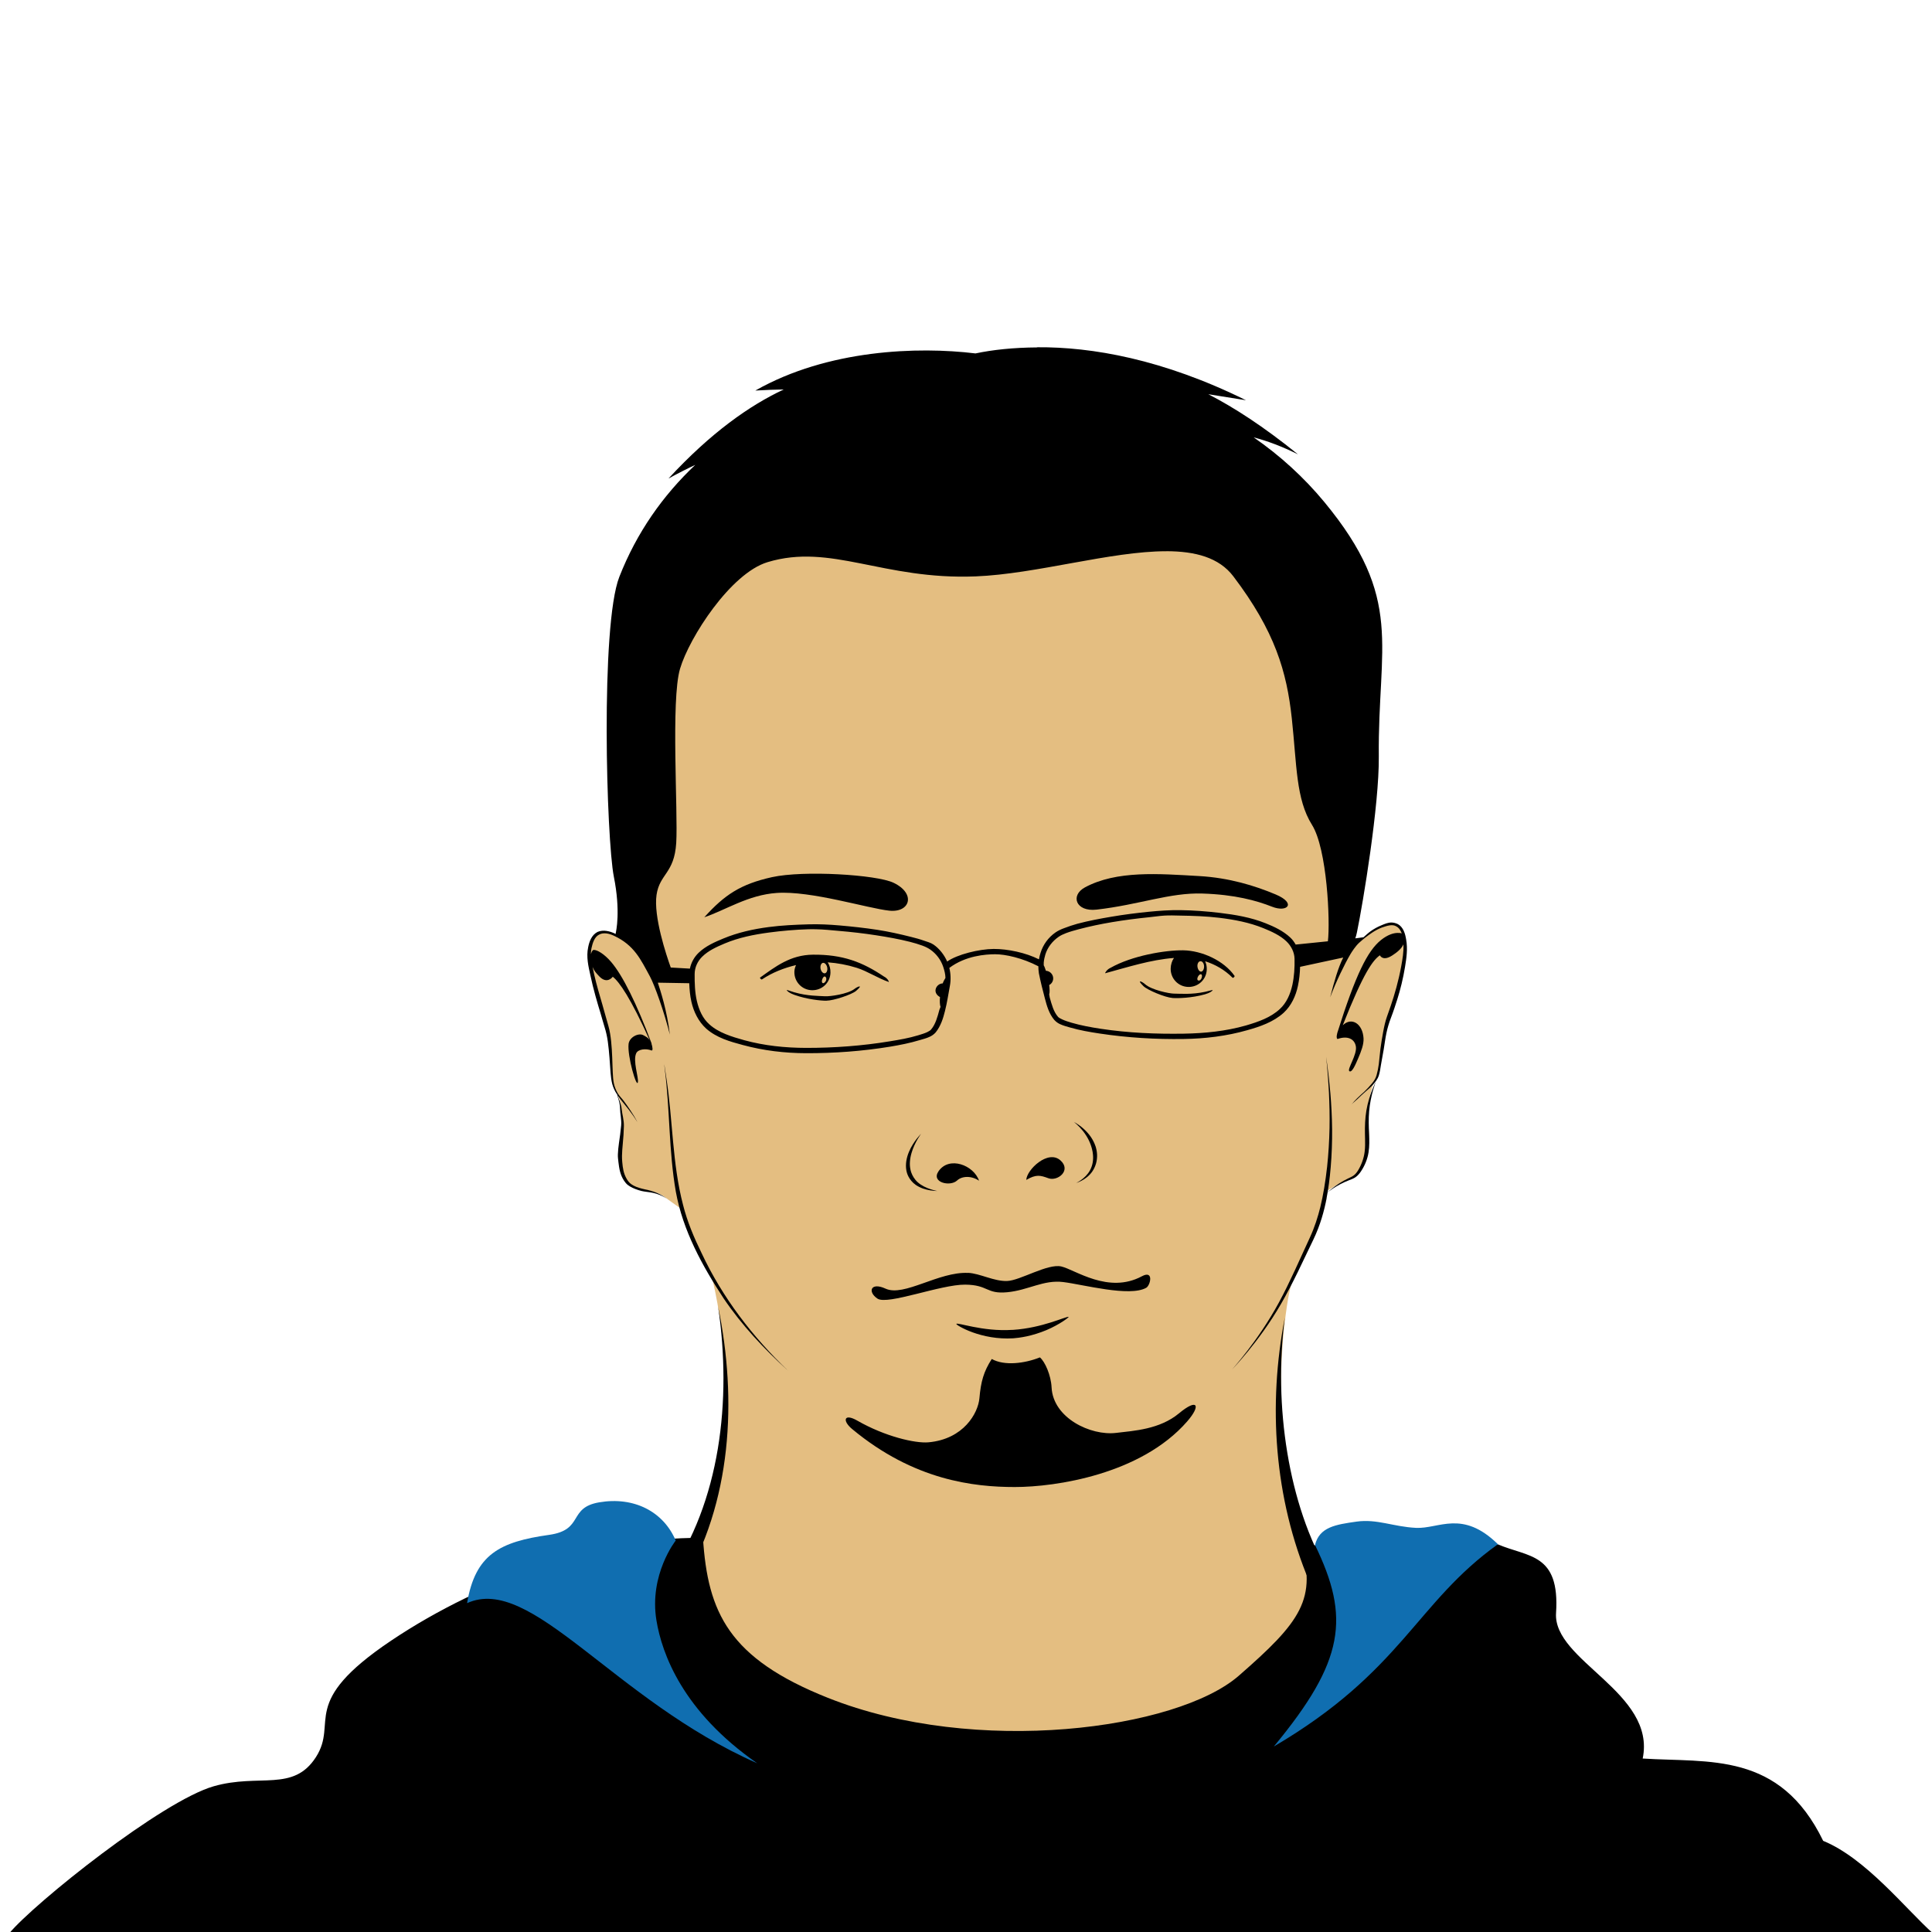
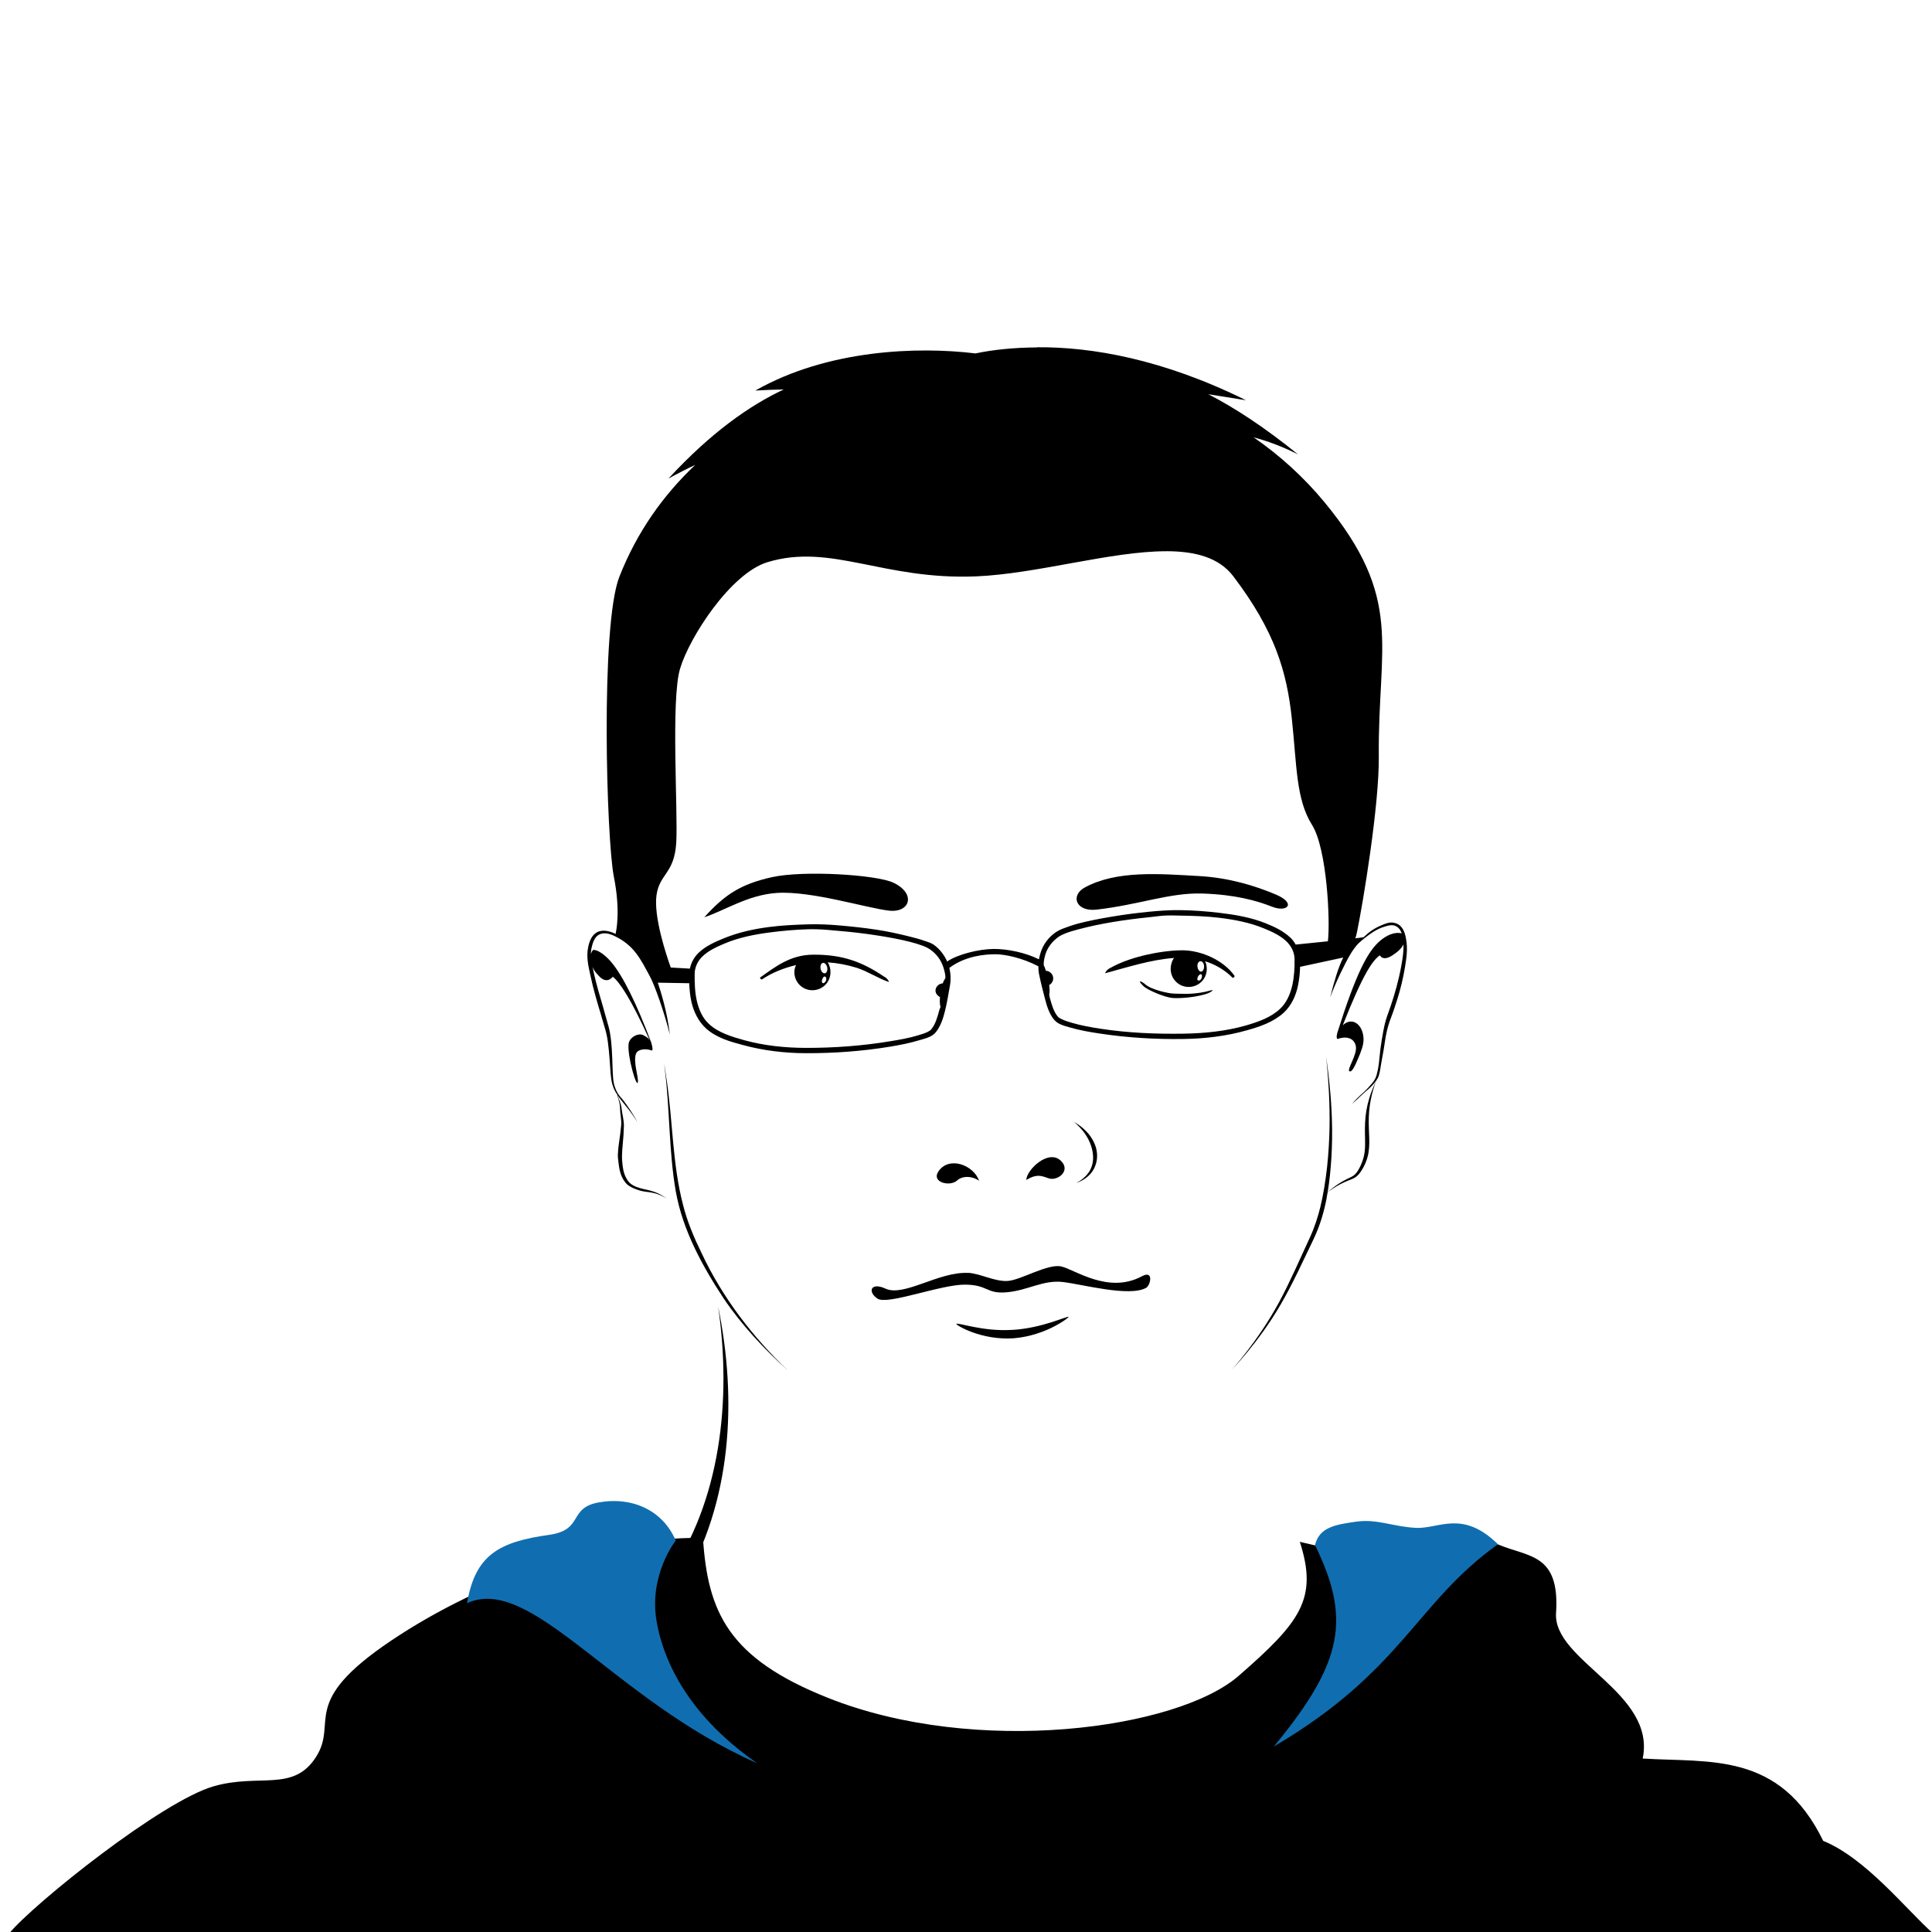
<svg xmlns="http://www.w3.org/2000/svg" xmlns:ns1="http://www.inkscape.org/namespaces/inkscape" id="svg4141" viewBox="0 0 90 90" version="1.1" ns1:version="0.91 r13725">
  <g id="g3243" transform="matrix(1.819 0 0 1.819 -540.22 -157.84)">
-     <path id="path6671" style="color:#000000;fill:#e4be81" d="m332.2 114.44c0.021-0.056 0.045-0.076 0.062-0.129 0.029-0.09 0.04-0.185 0.056-0.28 0.022-0.13 0.048-0.259 0.07-0.392 0.023-0.139 0.041-0.285 0.07-0.42 0.029-0.135 0.066-0.258 0.112-0.378 0.066-0.172 0.121-0.327 0.168-0.476 0.075-0.238 0.147-0.524 0.196-0.825 0.037-0.223 0.071-0.461 0.028-0.7-0.024-0.148-0.036-0.278-0.174-0.356-0.051-0.026-0.114-0.042-0.168-0.042-0.09-0-0.173 0.023-0.252 0.056-0.101 0.041-0.198 0.109-0.28 0.168-0.069 0.05-0.172 0.152-0.245 0.192l-0.197 0.026c0.016-0.046-0.02-0.136-0.008-0.19 0.156-0.753 0.433-3.305 0.42-4.555-0.029-2.848 0.824-3.981-1.234-6.47-0.518-0.626-1.305-1.359-1.981-1.826 0.356 0.093 0.633 0.134 1.032 0.332-0.879-0.711-1.66-1.098-2.32-1.438 0.318 0.049 0.723 0.152 1.054 0.204-2.132-1.054-3.585-1.178-4.979-1.168l-0.353 0.038c-0.614 0.004-0.864 0.037-1.304 0.13-1.375-0.061-3.305-0.232-5.248 0.711 0.275-0.015 0.508-0.026 0.728-0.028-0.87 0.406-1.839 0.929-2.926 2.104 0.246-0.135 0.461-0.251 0.672-0.35-0.83 0.784-1.752 2.024-2.197 3.159-0.487 1.244-0.38 6.729-0.19 7.681 0.175 0.878 0.007 1.448-0.012 1.524-0.007-0.004-0.007-0.011-0.014-0.014-0.125-0.06-0.32-0.128-0.471-0.061-0.15 0.079-0.204 0.219-0.233 0.368-0.053 0.246 0.007 0.478 0.056 0.699 0.078 0.369 0.171 0.728 0.256 1.007 0.031 0.102 0.07 0.204 0.107 0.322 0.037 0.116 0.07 0.24 0.089 0.373 0.018 0.133 0.026 0.284 0.037 0.424 0.01 0.129 0.007 0.245 0.019 0.373 0.008 0.094 0.01 0.189 0.033 0.28 0.025 0.095 0.063 0.175 0.111 0.25 0.004 0.006 0.01 0.022 0.014 0.028 0.01 0.078 0.092 0.187 0.093 0.356 0.001 0.131 0.047 0.286 0.033 0.438-0.013 0.152-0.035 0.301-0.056 0.443-0.015 0.103-0.027 0.201-0.03 0.29-0.003 0.063 0.005 0.138 0.014 0.21 0.02 0.167 0.074 0.322 0.175 0.477 0.06 0.092 0.026 0.098 0.125 0.146 0.084 0.04 0.161 0.069 0.243 0.08 0.107 0.014 0.216 0.028 0.304 0.056 0.12 0.038 0.208 0.064 0.302 0.138 0.13 0.102 0.24 0.172 0.426 0.309 0.015 0.047 0.046 0.084 0.061 0.134 0.052 0.173 0.133 0.386 0.224 0.588 0.138 0.306 0.334 0.652 0.518 0.97l0.007 0.149c0.698 3.102 0.199 5.643-1.146 7.577 2.319 4.744 5.969 4.315 9.191 4.472 3.16 0.155 7.948-2.613 7.626-4.5-1.084-1.837-1.297-4.419-0.999-6.694 0.084-0.62 0.15-0.864 0.299-1.18 0.137-0.304 0.229-0.474 0.358-0.742 0.178-0.37 0.274-0.747 0.336-1.063 0.009-0.045 0.02-0.101 0.038-0.158 0.054-0.039 0.123-0.073 0.155-0.094 0.096-0.062 0.239-0.146 0.406-0.21 0.05-0.019 0.101-0.036 0.154-0.07 0.057-0.038 0.103-0.099 0.14-0.154 0.102-0.148 0.168-0.316 0.196-0.49 0.026-0.166 0.055-0.309 0.05-0.436-0-0.015 0-0.026 0-0.042-0.007-0.164-0.053-0.375-0.036-0.574 0.017-0.197 0.059-0.392 0.098-0.532 0.039-0.14 0.066-0.178 0.092-0.249l-0 0v0h-0 0-0z" />
    <path id="path6673" style="fill:#000000" d="m322.06 117.01c-0.136-0.398-0.764-0.639-1.037-0.242-0.198 0.288 0.298 0.402 0.475 0.237 0.126-0.118 0.368-0.127 0.563 0.006z" />
    <path id="path6675" style="fill:#000000" d="m323.27 116.99c0.009-0.258 0.554-0.785 0.874-0.501 0.29 0.257-0.072 0.545-0.308 0.458-0.208-0.076-0.312-0.105-0.566 0.043z" />
    <path id="path6677" style="fill:#000000" d="m321.78 119.37c0.305 0.015 0.66 0.219 0.997 0.209 0.337-0.011 1.038-0.453 1.391-0.372 0.351 0.081 1.204 0.712 2.062 0.251 0.314-0.169 0.219 0.234 0.111 0.295-0.425 0.24-1.613-0.084-2.123-0.147-0.508-0.064-0.895 0.21-1.439 0.261-0.54 0.05-0.476-0.189-1.073-0.195-0.628-0.006-1.989 0.53-2.247 0.358-0.258-0.172-0.176-0.432 0.208-0.255 0.47 0.216 1.363-0.441 2.112-0.403z" />
-     <path id="path6679" style="fill:#000000" d="m322.07 122.58c-0.034 0.381-0.402 1.048-1.304 1.13-0.338 0.031-1.114-0.148-1.825-0.556-0.341-0.196-0.388 0.003-0.132 0.215 1.583 1.317 3.123 1.486 4.166 1.486 1.057 0 3.233-0.327 4.412-1.676 0.361-0.413 0.276-0.612-0.206-0.211-0.494 0.41-1.149 0.446-1.612 0.501-0.648 0.077-1.612-0.379-1.651-1.165-0.016-0.317-0.17-0.66-0.299-0.769-0.39 0.156-0.909 0.222-1.233 0.041-0.208 0.323-0.279 0.579-0.316 1.003z" />
-     <path id="path6681" style="fill:#000000" d="m318.15 112.4c0.186-0.001 0.65-0.156 0.76-0.25 0.201-0.173 0.043-0.116-0.04-0.051-0.171 0.133-0.63 0.195-0.749 0.188-0.155-0.01-0.457-0.003-0.801-0.104-0.129-0.038-0.196-0.071-0.183-0.049 0.014 0.024 0.067 0.071 0.191 0.116 0.327 0.117 0.683 0.152 0.823 0.151z" />
    <path id="path6683" style="color:#000000;fill:#000000" d="m316.45 111.81c-0.004 0.013 0.034 0.062 0.056 0.042 0.259-0.172 0.555-0.289 0.867-0.364-0.023 0.053-0.04 0.106-0.042 0.168-0.007 0.257 0.191 0.469 0.448 0.476 0.257 0.007 0.469-0.19 0.476-0.448 0.003-0.098-0.021-0.189-0.07-0.266 0.25 0.018 0.495 0.063 0.742 0.14 0.272 0.085 0.555 0.274 0.825 0.364 0.004-0.009-0.034-0.095-0.126-0.14-0.551-0.372-1.057-0.567-1.819-0.56-0.579 0.005-0.96 0.306-1.357 0.588zm1.609-0.378c0.045-0.01 0.096 0.04 0.112 0.112 0.016 0.072-0.011 0.144-0.056 0.154-0.045 0.01-0.096-0.04-0.112-0.112-0.016-0.072 0.011-0.144 0.056-0.154zm0.056 0.35c0.028 0.01 0.044 0.054 0.028 0.098s-0.056 0.08-0.084 0.07c-0.028-0.01-0.03-0.054-0.014-0.098 0.016-0.044 0.042-0.08 0.07-0.07h-0z" />
    <path id="path6685" style="fill:#000000" d="m323.55 95.67c-0.614 0.004-1.141 0.061-1.581 0.154-1.469-0.18-3.785-0.103-5.638 0.951 0.275-0.015 0.508-0.026 0.728-0.028-0.87 0.406-1.866 1.105-2.952 2.281 0.246-0.135 0.475-0.251 0.686-0.35-0.83 0.784-1.5 1.733-1.945 2.868-0.487 1.244-0.33 6.729-0.14 7.681 0.175 0.878 0.061 1.393 0.042 1.469-0.007-0.004-0.007-0.011-0.014-0.014-0.125-0.06-0.297-0.109-0.448-0.042-0.15 0.079-0.209 0.243-0.238 0.392-0.053 0.246 0.007 0.492 0.056 0.714 0.078 0.369 0.181 0.714 0.266 0.993 0.031 0.102 0.061 0.218 0.098 0.336 0.037 0.116 0.066 0.244 0.084 0.378 0.018 0.133 0.031 0.266 0.042 0.406 0.01 0.129 0.017 0.264 0.028 0.392 0.008 0.094 0.019 0.189 0.042 0.28 0.025 0.095 0.064 0.176 0.112 0.252 0.004 0.006 0.01 0.008 0.014 0.014 0.01 0.078 0.072 0.194 0.074 0.364 0.001 0.131 0.042 0.282 0.029 0.434-0.013 0.152-0.035 0.305-0.056 0.448-0.015 0.103-0.025 0.205-0.028 0.294-0.003 0.063 0.006 0.124 0.014 0.196 0.02 0.167 0.043 0.324 0.145 0.479 0.06 0.092 0.12 0.133 0.218 0.181 0.084 0.04 0.217 0.084 0.299 0.094 0.107 0.014 0.22 0.028 0.308 0.056 0.12 0.038 0.203 0.085 0.266 0.126-0.059-0.045-0.15-0.108-0.266-0.154-0.088-0.035-0.187-0.063-0.294-0.084-0.081-0.016-0.216-0.055-0.285-0.094-0.081-0.044-0.125-0.081-0.176-0.167-0.087-0.148-0.103-0.284-0.117-0.437-0.011-0.105-0.007-0.218 0-0.308 0.004-0.054 0.008-0.105 0.014-0.168 0.014-0.136 0.025-0.295 0.028-0.448 0.003-0.153-0.044-0.299-0.057-0.434-0.014-0.154-0.084-0.267-0.102-0.35 0.041 0.06 0.084 0.117 0.126 0.168 0.122 0.149 0.216 0.27 0.28 0.364 0.064 0.094 0.098 0.154 0.098 0.154s-0.025-0.057-0.084-0.154c-0.059-0.097-0.15-0.237-0.266-0.392-0.047-0.063-0.11-0.121-0.154-0.196-0.044-0.075-0.079-0.162-0.098-0.252-0.018-0.086-0.023-0.185-0.028-0.28-0.007-0.126-0.008-0.247-0.014-0.378-0.006-0.137-0.013-0.282-0.028-0.42-0.015-0.137-0.033-0.264-0.07-0.392-0.057-0.194-0.107-0.385-0.154-0.546-0.067-0.229-0.145-0.488-0.21-0.77-0.015-0.066-0.027-0.129-0.042-0.196 0.041 0.104 0.091 0.155 0.168 0.238 0.206 0.221 0.35 0.014 0.35 0.014 0.168 0.13 0.455 0.54 0.951 1.637-0.038-0.074-0.102-0.103-0.168-0.14-0.12-0.067-0.357 0.047-0.378 0.224-0.036 0.308 0.208 1.147 0.238 0.979 0.022-0.126-0.134-0.547-0.042-0.742 0.048-0.101 0.242-0.128 0.392-0.07 0.04 0.015 0.025-0.096 0-0.168-0.001-0.003 0.001-0.012 0-0.014-0.383-1.023-0.738-1.738-1.035-2.085-0.176-0.206-0.362-0.314-0.448-0.308-0.035 0.003-0.057 0.062-0.07 0.112-0-0.054 0.003-0.101 0.014-0.154 0.031-0.14 0.078-0.291 0.196-0.35 0.111-0.062 0.257-0.029 0.378 0.028 0.522 0.243 0.684 0.603 0.923 1.042 0.118 0.216 0.368 0.915 0.511 1.49-0.072-0.617-0.247-1.143-0.308-1.329l0.804 0.014c0.007 0.16 0.02 0.317 0.056 0.476 0.057 0.253 0.179 0.505 0.378 0.686 0.267 0.236 0.61 0.333 0.937 0.42 0.531 0.144 1.076 0.209 1.623 0.21 0.72 0.002 1.443-0.051 2.155-0.168 0.252-0.042 0.507-0.092 0.756-0.168 0.083-0.025 0.17-0.045 0.252-0.084 0.05-0.022 0.106-0.058 0.154-0.112 0.131-0.163 0.192-0.361 0.238-0.546 0.055-0.215 0.086-0.43 0.126-0.644 0.028-0.15 0.023-0.316-0.014-0.462 0.417-0.313 0.925-0.349 1.175-0.35 0.26-0 0.696 0.095 1.105 0.308 0.001 0.06 0.003 0.122 0.014 0.182 0.043 0.213 0.096 0.429 0.154 0.644 0.048 0.184 0.104 0.385 0.238 0.546 0.049 0.054 0.104 0.091 0.154 0.112 0.083 0.038 0.168 0.06 0.252 0.084 0.249 0.072 0.502 0.116 0.756 0.154 0.713 0.108 1.435 0.151 2.155 0.14 0.547-0.008 1.094-0.073 1.623-0.224 0.326-0.091 0.673-0.208 0.937-0.448 0.197-0.183 0.31-0.432 0.364-0.686 0.034-0.16 0.052-0.328 0.056-0.49l1.105-0.238c-0.126 0.246-0.235 0.622-0.335 1.021 0.143-0.388 0.372-0.859 0.518-1.105 0.036-0.061 0.13-0.208 0.224-0.294 0.095-0.086 0.202-0.171 0.322-0.252 0.083-0.056 0.172-0.106 0.266-0.14 0.124-0.042 0.265-0.091 0.364-0.028 0.065 0.034 0.113 0.102 0.14 0.182-0.028-0.014-0.068-0.015-0.112-0.014-0.102 0.002-0.251 0.046-0.42 0.182-0.345 0.276-0.649 0.885-1.119 2.378-0.007 0.022-0.007 0.047-0.014 0.07-0.006 0.041 0.001 0.093 0.028 0.084 0.245-0.086 0.431-0.003 0.462 0.196 0.033 0.211-0.23 0.583-0.168 0.63 0.064 0.048 0.152-0.153 0.224-0.322 0.082-0.191 0.148-0.363 0.14-0.518-0.02-0.369-0.3-0.558-0.532-0.336 0.539-1.369 0.779-1.672 0.951-1.791 0 0 0.07 0.166 0.322 0 0.111-0.073 0.227-0.161 0.28-0.28 0.011 0.187-0.023 0.374-0.056 0.56-0.069 0.377-0.17 0.724-0.266 1.007-0.029 0.087-0.062 0.181-0.098 0.28-0.044 0.123-0.072 0.253-0.098 0.392-0.026 0.139-0.051 0.29-0.07 0.434-0.018 0.133-0.025 0.262-0.042 0.392-0.013 0.096-0.032 0.194-0.056 0.28-0.023 0.088-0.069 0.156-0.126 0.224-0.057 0.068-0.123 0.14-0.182 0.196-0.072 0.067-0.139 0.123-0.196 0.182-0.057 0.059-0.104 0.107-0.14 0.154 0.037-0.043 0.098-0.086 0.154-0.14 0.059-0.056 0.12-0.117 0.196-0.182 0.062-0.052 0.134-0.114 0.196-0.182 0.062-0.068 0.122-0.141 0.154-0.238 0.029-0.09 0.04-0.185 0.056-0.28 0.022-0.13 0.048-0.259 0.07-0.392 0.023-0.139 0.041-0.285 0.07-0.42 0.029-0.135 0.066-0.258 0.112-0.378 0.066-0.172 0.121-0.341 0.168-0.49 0.075-0.238 0.147-0.524 0.196-0.825 0.037-0.223 0.071-0.461 0.028-0.7-0.024-0.148-0.072-0.314-0.21-0.392-0.051-0.026-0.114-0.042-0.168-0.042-0.09-0-0.173 0.037-0.252 0.07-0.101 0.041-0.198 0.095-0.28 0.154-0.069 0.05-0.122 0.102-0.182 0.154l-0.21 0.028c0.016-0.046 0.031-0.099 0.042-0.154 0.156-0.753 0.572-3.256 0.56-4.505-0.029-2.848 0.66-4.031-1.399-6.52-0.518-0.626-1.129-1.184-1.805-1.651 0.356 0.093 0.733 0.236 1.133 0.434-0.879-0.711-1.635-1.199-2.295-1.539 0.318 0.049 0.635 0.101 0.965 0.154-2.132-1.054-3.95-1.367-5.345-1.357h0zm3.302 5.219c0.744 0.001 1.353 0.159 1.721 0.644 1.069 1.409 1.368 2.444 1.497 3.638 0.129 1.194 0.103 2.068 0.518 2.728 0.385 0.614 0.469 2.465 0.406 2.98l-0.825 0.084c-0.041-0.071-0.08-0.126-0.14-0.182-0.181-0.169-0.41-0.276-0.63-0.364-0.376-0.151-0.78-0.219-1.175-0.266-0.338-0.04-0.668-0.065-1.007-0.07-0.269-0.004-0.547 0.016-0.811 0.042-0.321 0.032-0.633 0.072-0.951 0.126-0.293 0.049-0.592 0.105-0.881 0.182-0.111 0.03-0.226 0.071-0.336 0.112-0.076 0.028-0.15 0.061-0.224 0.112-0.181 0.128-0.312 0.307-0.378 0.518-0.017 0.056-0.033 0.11-0.042 0.168-0.335-0.169-0.799-0.268-1.161-0.266-0.375 0.003-0.93 0.14-1.189 0.322-0.075-0.169-0.196-0.328-0.35-0.434-0.074-0.05-0.162-0.071-0.238-0.098-0.111-0.04-0.224-0.07-0.336-0.098-0.29-0.073-0.573-0.137-0.867-0.182-0.319-0.049-0.644-0.084-0.965-0.112-0.265-0.023-0.529-0.036-0.797-0.028-0.339 0.01-0.684 0.025-1.021 0.07-0.394 0.052-0.787 0.138-1.161 0.294-0.218 0.09-0.451 0.192-0.63 0.364-0.114 0.11-0.191 0.25-0.224 0.406l-0.49-0.028c-0.115-0.321-0.445-1.309-0.364-1.861 0.08-0.542 0.455-0.546 0.504-1.329 0.049-0.783-0.141-3.659 0.098-4.463 0.239-0.805 1.297-2.442 2.239-2.728 1.627-0.494 2.956 0.459 5.331 0.364 1.558-0.062 3.462-0.645 4.883-0.644l-0 0zm-0.042 9.332c0.131-0.008 0.262-0.003 0.392 0 0.335 0.005 0.675 0.016 1.007 0.056 0.39 0.047 0.776 0.121 1.133 0.266 0.214 0.087 0.429 0.185 0.588 0.336 0.124 0.118 0.207 0.281 0.21 0.448 0.005 0.229-0.009 0.453-0.056 0.672-0.052 0.234-0.151 0.461-0.322 0.616-0.232 0.216-0.546 0.326-0.867 0.42-0.514 0.147-1.058 0.201-1.595 0.21-0.713 0.011-1.422-0.019-2.127-0.126-0.25-0.038-0.502-0.084-0.742-0.154-0.081-0.024-0.165-0.05-0.238-0.084-0.047-0.024-0.091-0.042-0.112-0.07-0.112-0.129-0.158-0.308-0.21-0.49-0.007-0.025-0.008-0.059-0.014-0.084 0.017-0.05 0.011-0.132 0-0.238 0.074-0.038 0.117-0.124 0.098-0.21-0.019-0.087-0.097-0.152-0.182-0.154-0.02-0.055-0.034-0.104-0.056-0.14 0-0.01-0-0.018 0-0.028v-0.042c0.006-0.071 0.021-0.141 0.042-0.21 0.057-0.182 0.18-0.339 0.336-0.448 0.056-0.04 0.123-0.07 0.196-0.098 0.104-0.039 0.213-0.069 0.322-0.098 0.283-0.075 0.562-0.133 0.853-0.182 0.315-0.053 0.634-0.094 0.951-0.126 0.131-0.013 0.261-0.034 0.392-0.042v-0zm-9.122 0.35c0.065-0.002 0.131-0.001 0.196 0 0.196 0.003 0.39 0.025 0.588 0.042 0.318 0.027 0.636 0.063 0.951 0.112 0.292 0.045 0.583 0.096 0.867 0.168 0.11 0.028 0.218 0.06 0.322 0.098 0.073 0.027 0.139 0.059 0.196 0.098 0.157 0.107 0.276 0.266 0.336 0.448 0.03 0.091 0.054 0.185 0.056 0.28-0.021 0.036-0.051 0.085-0.07 0.14-0.086 0.003-0.164 0.066-0.182 0.154-0.017 0.085 0.039 0.158 0.112 0.196-0.01 0.107-0.004 0.202 0.014 0.252-0.006 0.026-0.021 0.044-0.028 0.07-0.049 0.183-0.1 0.374-0.21 0.504-0.02 0.028-0.051 0.046-0.098 0.07-0.072 0.035-0.158 0.059-0.238 0.084-0.239 0.073-0.478 0.113-0.728 0.154-0.703 0.116-1.427 0.169-2.141 0.168-0.538-0.001-1.065-0.056-1.581-0.196-0.323-0.09-0.661-0.193-0.895-0.406-0.173-0.152-0.267-0.368-0.322-0.602-0.05-0.217-0.058-0.457-0.056-0.686 0-0.167 0.073-0.329 0.196-0.448 0.156-0.153 0.361-0.246 0.574-0.336 0.356-0.15 0.744-0.228 1.133-0.28 0.332-0.044 0.672-0.074 1.007-0.084l0 0z" />
    <path id="path6687" style="fill:#000000" d="m327.29 111.11c-0.455-0.007-1.314 0.137-1.861 0.448-0.094 0.04-0.144 0.13-0.14 0.14 0.578-0.156 1.164-0.347 1.763-0.392-0.051 0.072-0.081 0.17-0.084 0.266-0.007 0.257 0.191 0.469 0.448 0.476 0.257 0.007 0.469-0.19 0.476-0.448 0.003-0.075-0.013-0.147-0.042-0.21 0.259 0.083 0.499 0.218 0.7 0.42 0.021 0.021 0.059-0.029 0.056-0.042-0.275-0.398-0.841-0.65-1.315-0.658zm0.434 0.28c0.046-0.006 0.089 0.039 0.098 0.112 0.009 0.073-0.024 0.148-0.07 0.154-0.046 0.006-0.089-0.053-0.098-0.126-0.009-0.073 0.024-0.134 0.07-0.14zm0.028 0.336c0.026 0.014 0.022 0.071 0 0.112-0.022 0.041-0.057 0.056-0.084 0.042-0.026-0.014-0.022-0.057 0-0.098 0.022-0.041 0.057-0.07 0.084-0.056z" />
    <path id="path6689" style="fill:#000000" d="m322.92 120.83c-0.398 0.026-0.755-0.027-1.014-0.078-0.129-0.025-0.234-0.05-0.307-0.065-0.073-0.015-0.116-0.02-0.12-0.011-0.004 0.009 0.033 0.039 0.106 0.079 0.072 0.04 0.179 0.092 0.313 0.14 0.134 0.048 0.295 0.093 0.471 0.122s0.368 0.041 0.559 0.03c0 0 0.008-0 0.024-0.002 0.05-0.004 0.175-0.016 0.329-0.049 0.154-0.033 0.337-0.089 0.504-0.159 0.168-0.071 0.319-0.156 0.423-0.224 0.104-0.068 0.161-0.117 0.144-0.117-0.021 0-0.074 0.016-0.152 0.043-0.079 0.027-0.183 0.064-0.308 0.103-0.25 0.078-0.583 0.163-0.956 0.188-0.005 0-0.011 0.001-0.016 0.001z" />
-     <path id="path6691" style="fill:#000000" d="m320.25 116.9c0.037 0.074 0.102 0.157 0.188 0.217 0.059 0.041 0.124 0.072 0.188 0.095 0.064 0.022 0.126 0.036 0.181 0.045 0.109 0.017 0.183 0.017 0.183 0.017s-0.072-0.013-0.173-0.046c-0.101-0.033-0.229-0.09-0.327-0.178-0.082-0.073-0.136-0.168-0.164-0.246-0.009-0.025-0.017-0.053-0.023-0.082-0.013-0.061-0.018-0.131-0.012-0.205 0.005-0.073 0.02-0.15 0.042-0.222 0.04-0.136 0.102-0.26 0.153-0.348 0.051-0.088 0.091-0.141 0.091-0.141s-0.046 0.046-0.11 0.127c-0.063 0.081-0.143 0.198-0.201 0.337-0.031 0.073-0.055 0.153-0.068 0.234-0.012 0.081-0.013 0.162-0 0.237 0.01 0.06 0.03 0.115 0.053 0.16z" />
    <path id="path6693" style="fill:#000000" d="m325.04 116.12c-0.023-0.069-0.062-0.15-0.114-0.227-0.052-0.077-0.118-0.149-0.183-0.208-0.065-0.059-0.129-0.104-0.176-0.134-0.047-0.03-0.077-0.046-0.077-0.046s0.028 0.022 0.072 0.062 0.101 0.098 0.157 0.168c0.056 0.07 0.11 0.153 0.15 0.235 0.041 0.082 0.068 0.164 0.085 0.233 0.011 0.043 0.02 0.09 0.024 0.142 0.006 0.063 0.005 0.131-0.007 0.2-0.012 0.068-0.035 0.136-0.068 0.197-0.06 0.112-0.153 0.196-0.227 0.249-0.074 0.053-0.128 0.077-0.128 0.077s0.056-0.015 0.138-0.058c0.082-0.043 0.19-0.116 0.272-0.232 0.044-0.062 0.077-0.135 0.099-0.21 0.021-0.076 0.029-0.154 0.026-0.228-0.004-0.083-0.021-0.159-0.042-0.221z" />
    <path id="path6695" style="fill:#000000" d="m319.87 109.38c0.581 0.278 0.425 0.77-0.106 0.715-0.558-0.059-2.007-0.515-2.886-0.454-0.733 0.051-1.304 0.437-1.854 0.623 0.518-0.574 0.928-0.849 1.736-1.028 0.809-0.178 2.675-0.064 3.11 0.144z" />
    <path id="path6697" style="fill:#000000" d="m324.77 109.5c-0.376 0.203-0.235 0.629 0.3 0.568 1.093-0.125 1.877-0.439 2.709-0.412 0.832 0.026 1.389 0.181 1.784 0.337 0.395 0.156 0.631-0.087 0.095-0.313-0.536-0.226-1.195-0.427-1.953-0.471-1.044-0.06-2.121-0.149-2.936 0.291z" />
    <path id="path6699" style="fill:#000000" d="m332.05 115.84c-0-0.015-0.001-0.03-0.002-0.045-0.007-0.164-0.015-0.37 0.003-0.569 0.017-0.197 0.059-0.387 0.098-0.527s0.073-0.23 0.073-0.23-0.042 0.084-0.095 0.219c-0.053 0.135-0.114 0.324-0.148 0.529-0.033 0.197-0.039 0.405-0.036 0.581 0 0.052 0.002 0.1 0.003 0.145 0.002 0.1 0.004 0.212-0.011 0.328-0.019 0.157-0.077 0.323-0.165 0.47-0.031 0.051-0.067 0.099-0.113 0.133-0.043 0.032-0.093 0.054-0.142 0.077-0.166 0.078-0.299 0.17-0.391 0.241-0.091 0.07-0.143 0.118-0.143 0.118s0.055-0.043 0.151-0.105c0.096-0.062 0.234-0.142 0.402-0.206 0.05-0.019 0.104-0.038 0.158-0.072 0.057-0.038 0.103-0.089 0.141-0.144 0.102-0.148 0.175-0.323 0.202-0.497 0.026-0.166 0.02-0.32 0.015-0.447z" />
    <path id="path6701" style="fill:#000000" d="m314.48 117.63c-0.277-1.058-0.26-2.161-0.426-3.237-0.018-0.132-0.085-0.573-0.041-0.234 0.132 1.041 0.101 2.098 0.282 3.133 0.18 0.994 0.675 1.896 1.224 2.732 0.465 0.688 1.038 1.297 1.652 1.854-0.909-0.865-1.684-1.877-2.217-3.015-0.194-0.396-0.366-0.803-0.474-1.232z" />
    <path id="path6703" style="fill:#000000" d="m330.96 117.46c0.045-0.23 0.082-0.504 0.106-0.794 0.027-0.314 0.039-0.649 0.036-0.975-0.003-0.325-0.021-0.64-0.044-0.916-0.023-0.275-0.051-0.51-0.073-0.677-0.022-0.166-0.036-0.264-0.036-0.264s0.01 0.095 0.025 0.257c0.015 0.162 0.033 0.393 0.047 0.664 0.013 0.272 0.021 0.584 0.015 0.91-0.007 0.326-0.027 0.665-0.062 0.99-0.042 0.379-0.102 0.74-0.174 1.032-0.06 0.243-0.144 0.513-0.27 0.785-0.249 0.534-0.506 1.135-0.793 1.663-0.271 0.498-0.572 0.927-0.804 1.229-0.232 0.302-0.392 0.481-0.392 0.481s0.165-0.172 0.407-0.466c0.242-0.295 0.558-0.716 0.845-1.212 0.15-0.26 0.294-0.539 0.431-0.819 0.137-0.281 0.269-0.563 0.399-0.831 0.178-0.37 0.278-0.742 0.339-1.058z" />
    <path id="path6705" style="fill:#000000" d="m314.99 126.16c0.122 1.907 0.657 3.082 3.197 4.093 3.795 1.512 8.949 0.81 10.525-0.565 1.576-1.374 2.034-1.972 1.563-3.429 1.105 0.271 2.317 0.453 3.41 0.466 0.762 0.008 1.199-0.242 1.657-0.404 0.78 0.336 1.597 0.22 1.495 1.76-0.082 1.228 2.569 2.033 2.219 3.727 1.699 0.11 3.506-0.187 4.622 2.108 1.09 0.446 2.104 1.734 2.813 2.371h-49.27c0.651-0.781 3.916-3.391 5.241-3.769 1.173-0.335 2.038 0.159 2.618-0.749 0.58-0.908-0.463-1.378 1.927-2.982s5.416-2.586 7.64-2.627z" />
    <path id="path6707" style="fill:#000000" d="m314.09 127.16 0.352 0.226c1.292-2.137 1.425-4.768 0.937-7.148 0.351 2.405 0.056 4.988-1.289 6.922z" />
    <path id="path6709" style="fill:#106eb0" d="m316.38 131.93c-3.684-1.624-5.783-4.849-7.431-4.101 0.21-1.253 0.84-1.571 2.102-1.749 0.899-0.127 0.474-0.695 1.282-0.833 0.89-0.152 1.644 0.236 1.959 0.979 0 0-0.688 0.869-0.493 2.048 0.139 0.843 0.668 2.328 2.581 3.656z" />
-     <path id="path6711" style="fill:#000000" d="m330.52 127.28 0.486-0.235c-1.02-1.726-1.41-4.272-1.115-6.529-0.433 2.235-0.277 4.619 0.629 6.764z" />
    <path id="path6713" style="fill:#106eb0" d="m329.61 131.5c3.295-1.936 3.632-3.673 5.739-5.18-0.912-0.893-1.509-0.39-2.099-0.419-0.584-0.029-0.997-0.234-1.522-0.16-0.536 0.076-0.95 0.138-1.064 0.599 0.901 1.857 0.764 2.965-1.055 5.161z" />
    <path id="path6907" style="fill:#000000" d="m327.01 112.33c-0.186-0.014-0.637-0.201-0.74-0.303-0.188-0.186-0.035-0.119 0.044-0.048 0.162 0.145 0.615 0.239 0.734 0.24 0.155 0.001 0.456 0.03 0.807-0.047 0.131-0.029 0.201-0.058 0.186-0.036-0.016 0.023-0.072 0.066-0.199 0.102-0.334 0.094-0.692 0.104-0.832 0.093z" />
  </g>
</svg>